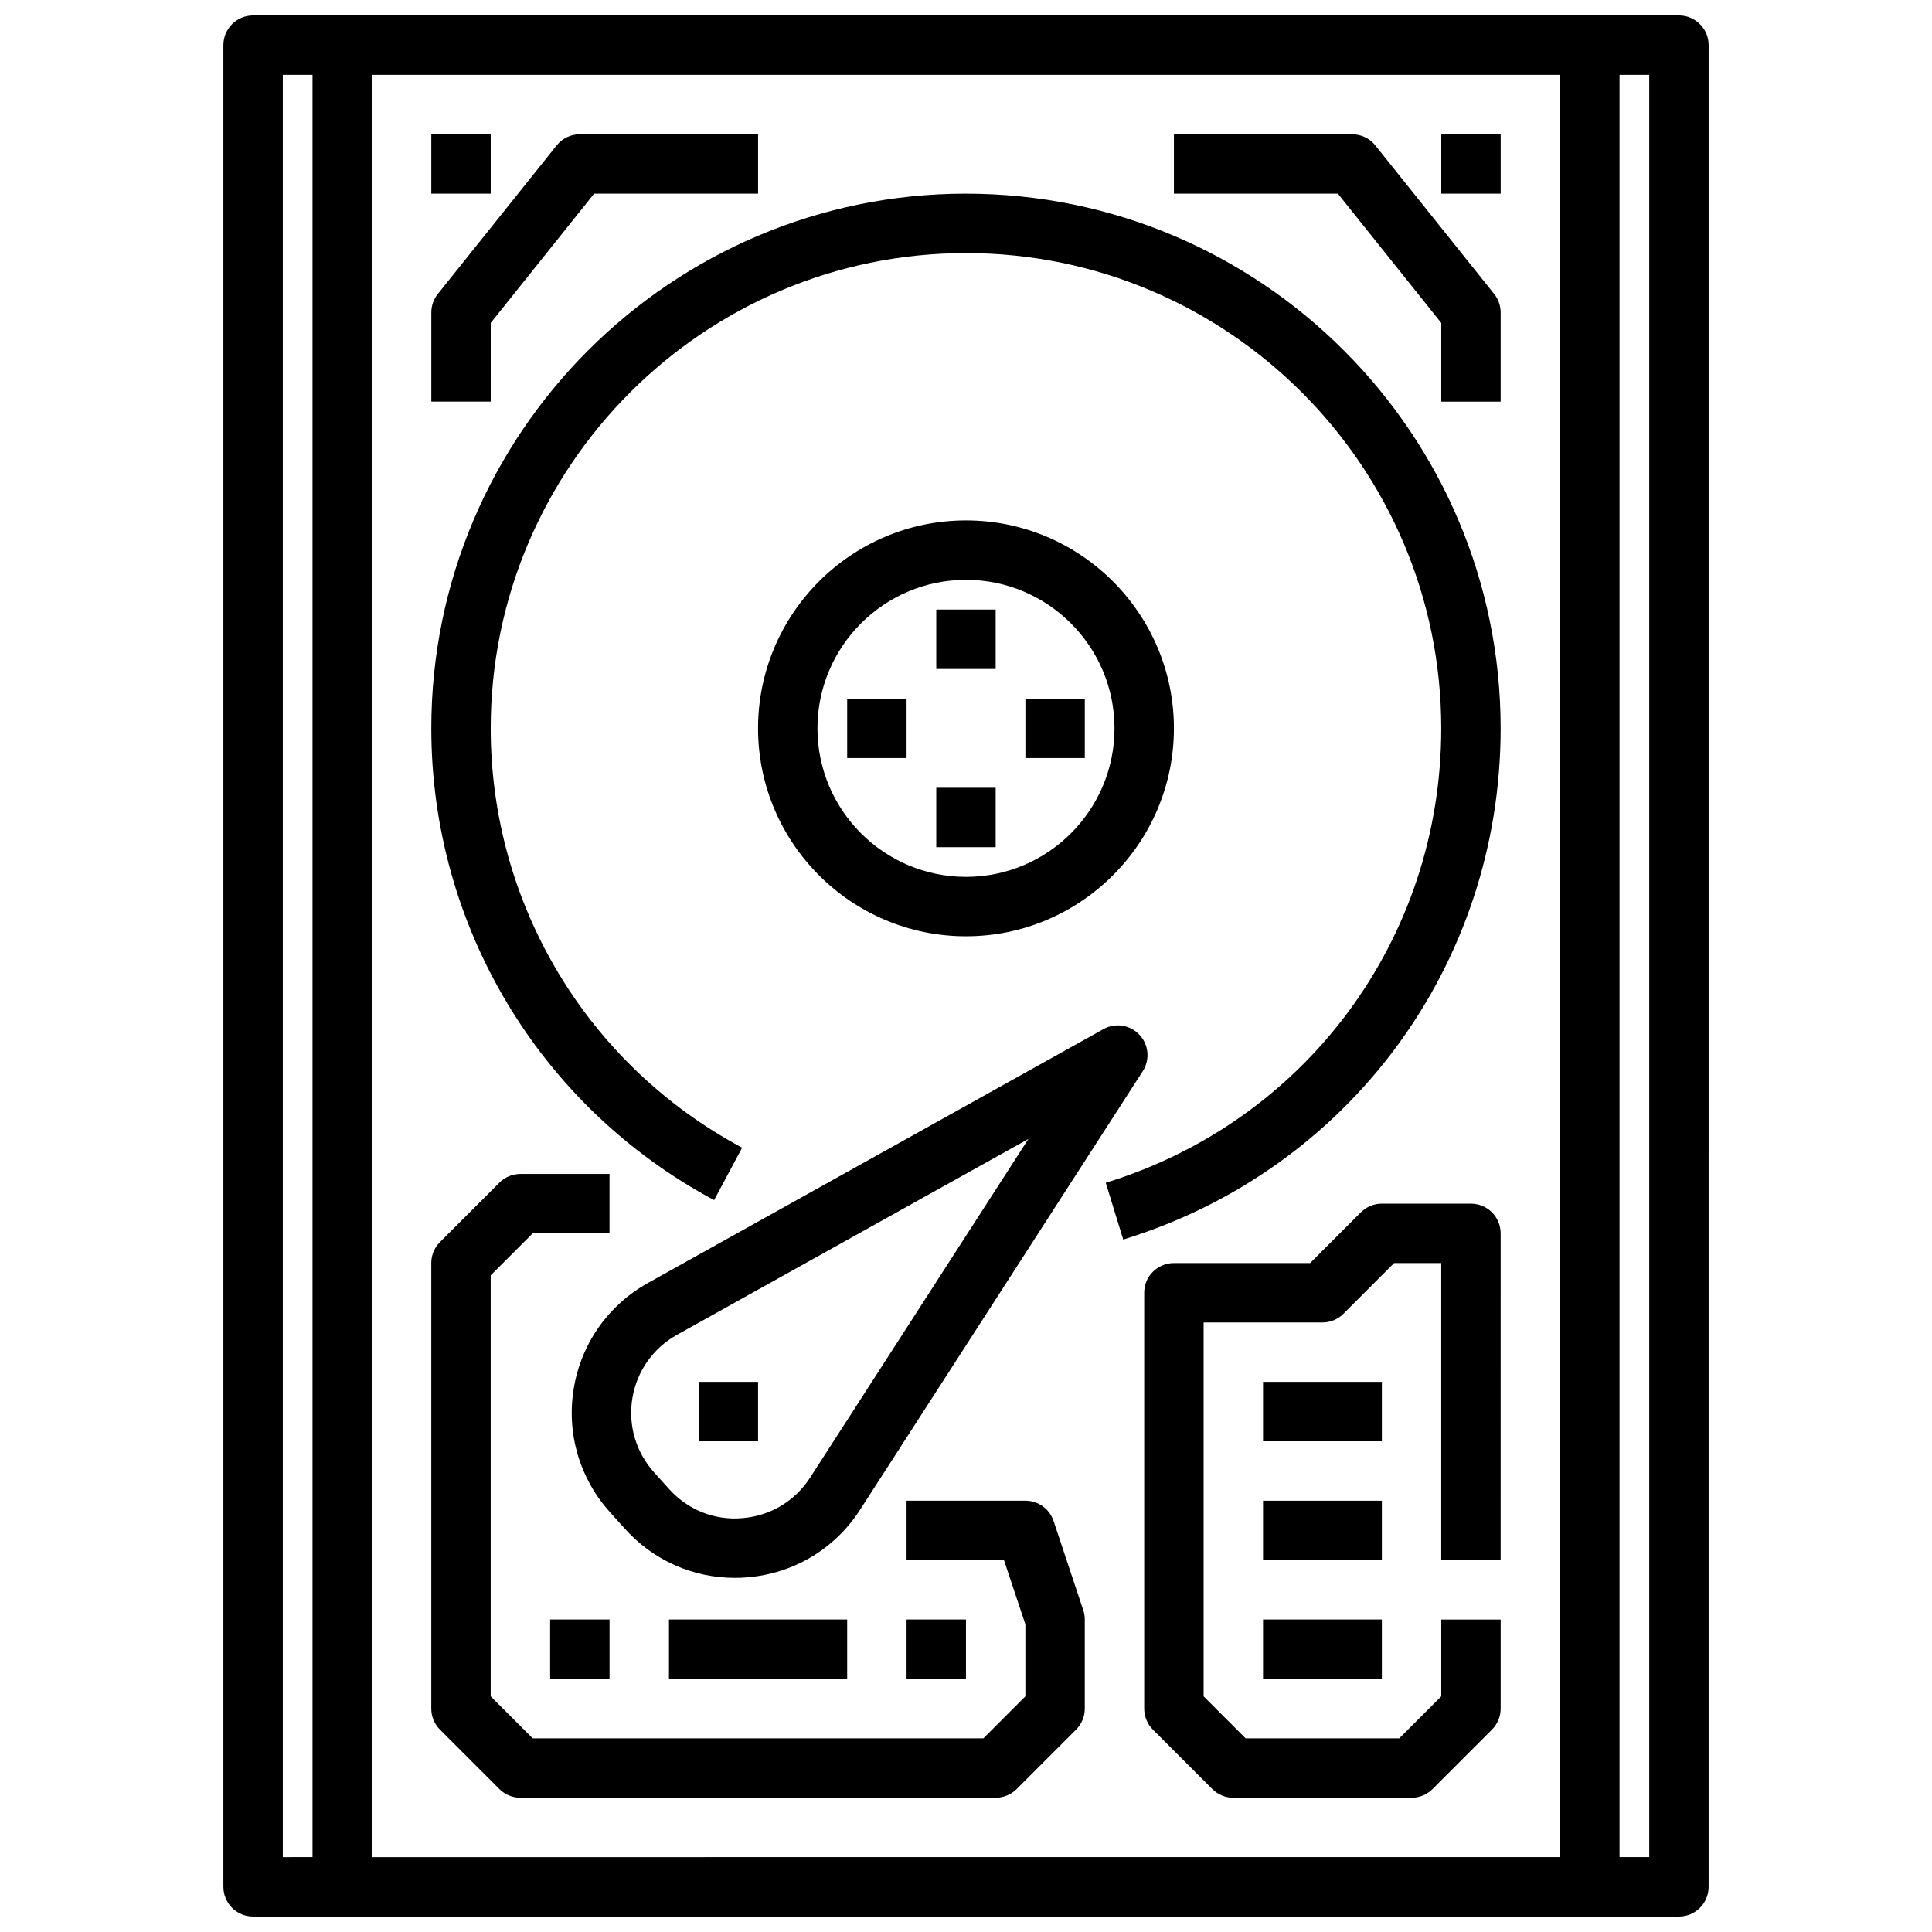
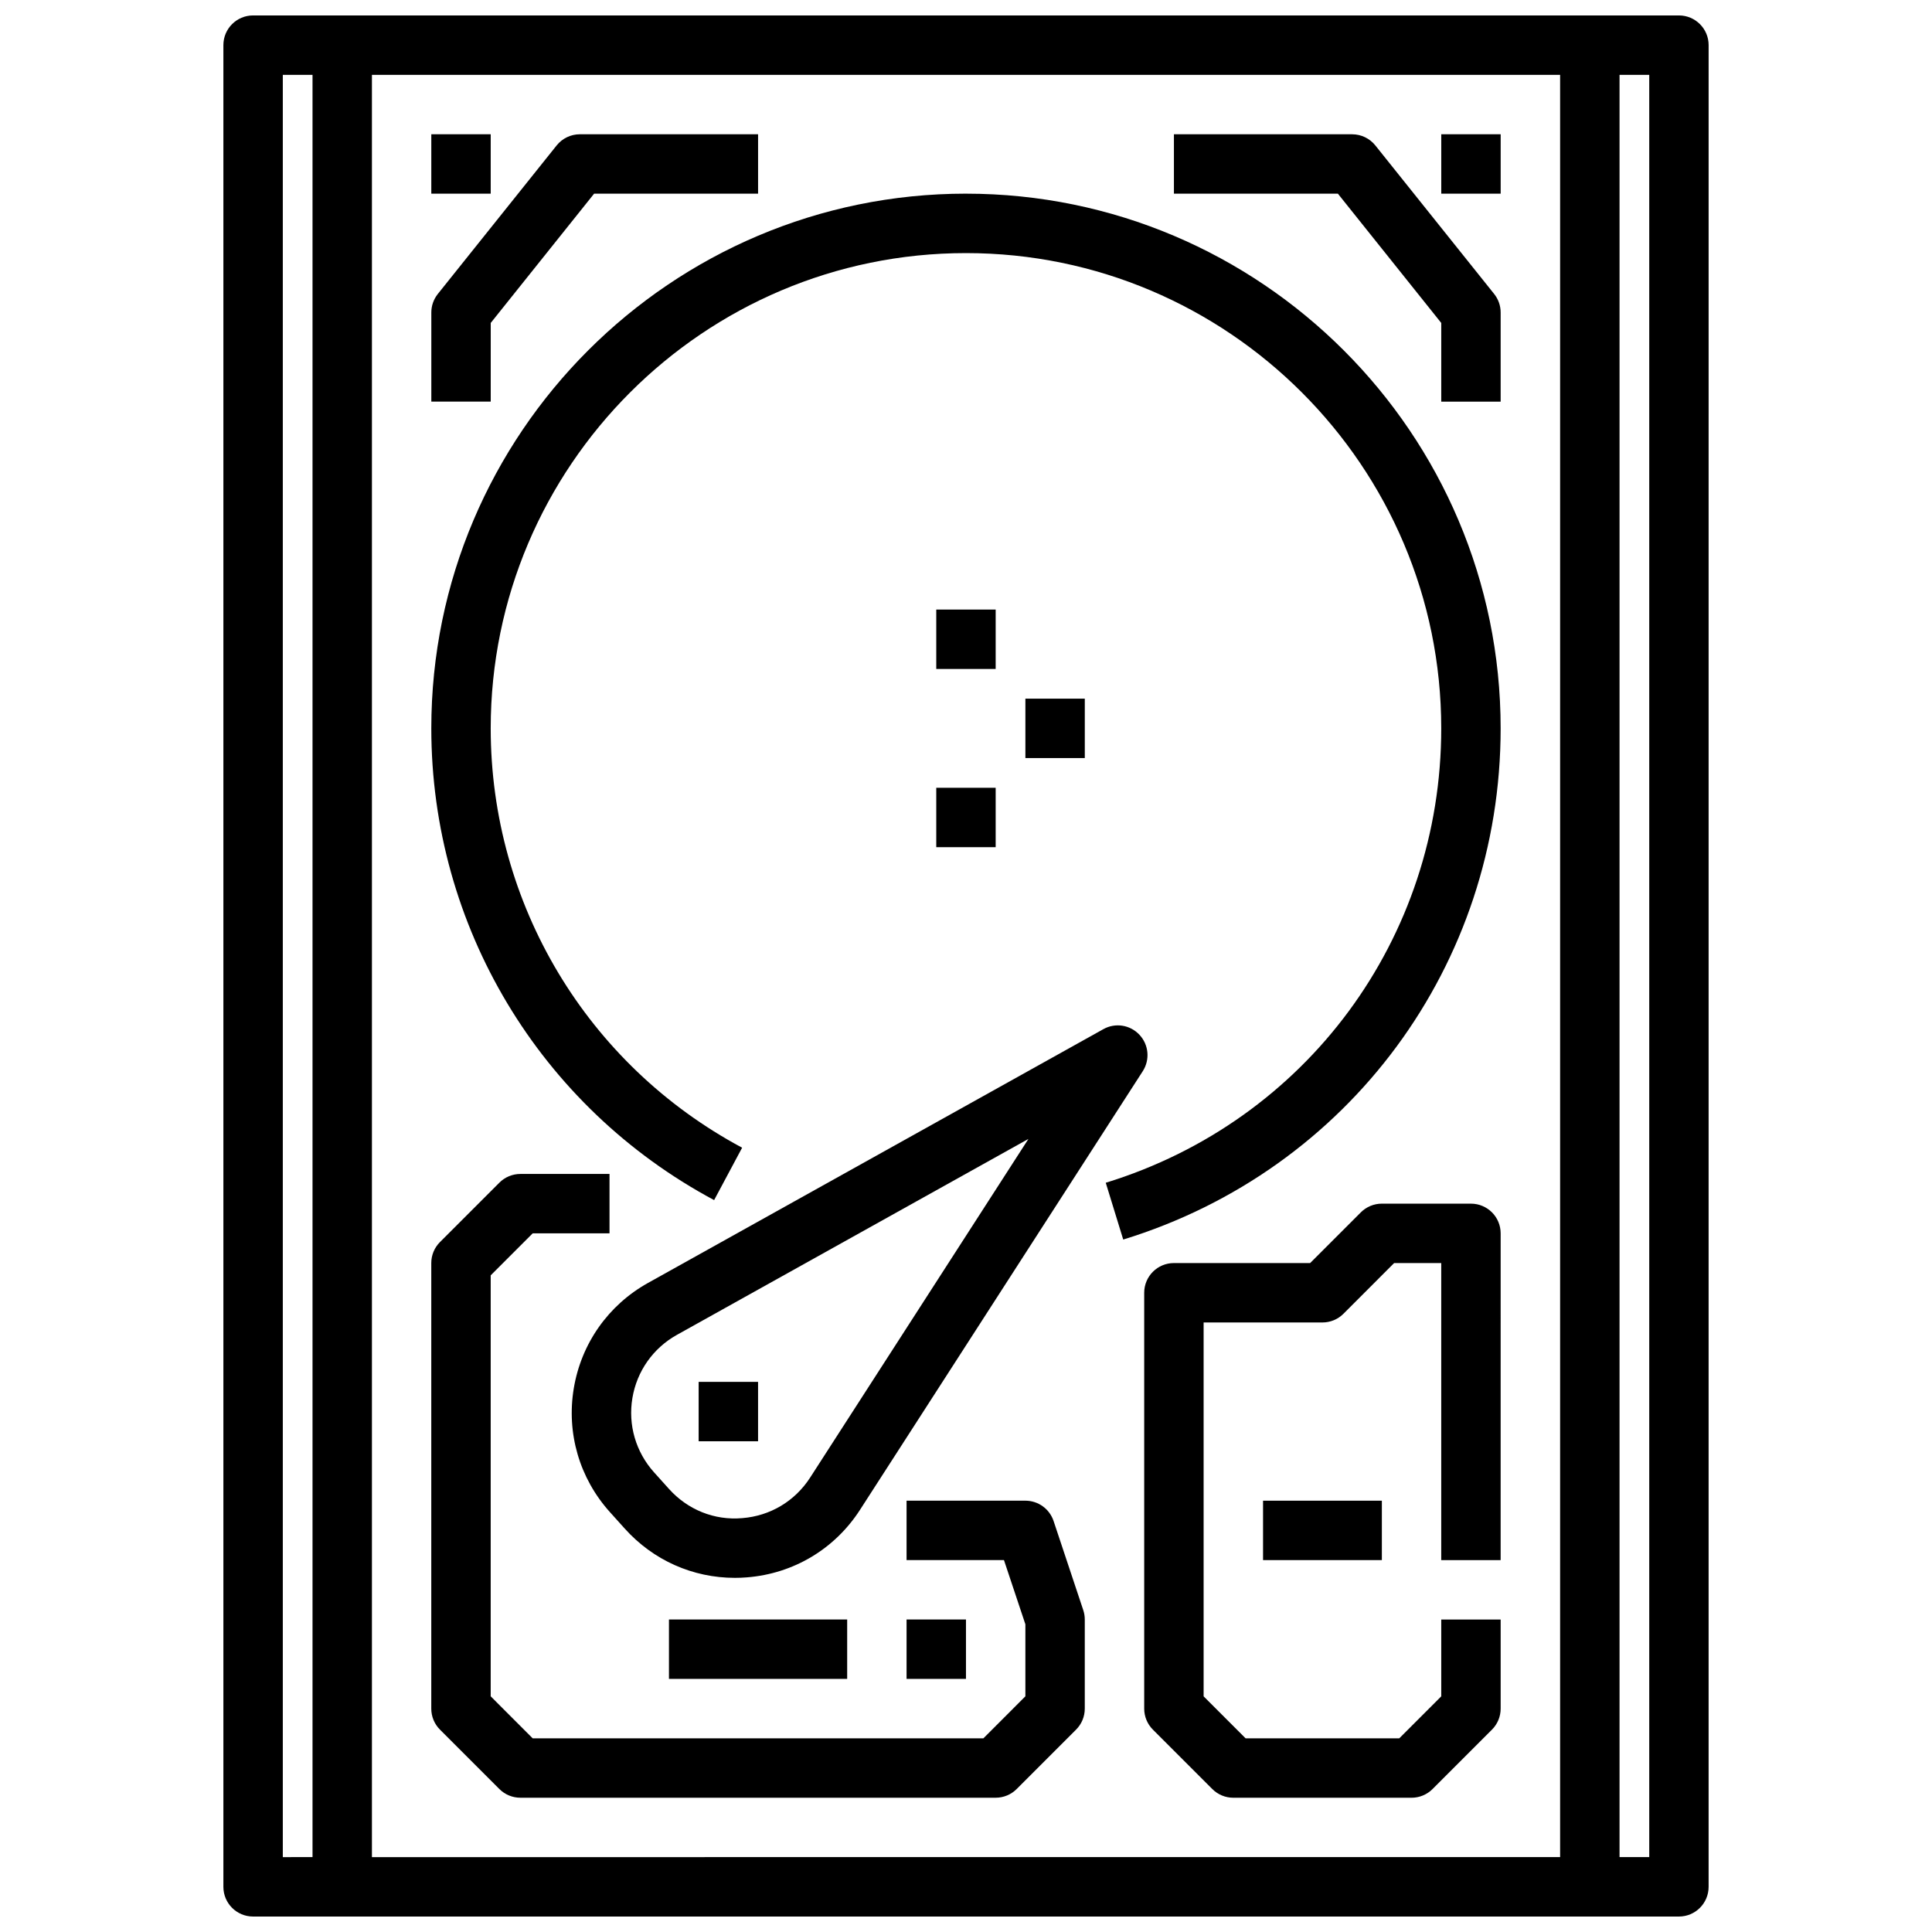
<svg xmlns="http://www.w3.org/2000/svg" width="800px" height="800px" version="1.1" viewBox="144 144 512 512">
  <defs>
    <clipPath id="a">
      <path d="m203 148.09h394v503.81h-394z" />
    </clipPath>
  </defs>
  <path d="m400 195.32c-78.129 0-141.7 63.566-141.7 141.7 0 52.379 28.719 100.28 74.949 125.02l7.422-13.887c-41.094-21.984-66.629-64.57-66.629-111.13 0-69.445 56.504-125.95 125.95-125.95 69.445 0 125.95 56.504 125.95 125.95 0 55.68-35.73 104.07-88.906 120.42l4.629 15.051c59.824-18.391 100.02-72.832 100.02-135.47 0-78.133-63.566-141.7-141.7-141.7z" />
-   <path d="m455.1 337.02c0-30.379-24.719-55.105-55.105-55.105-30.387 0-55.105 24.727-55.105 55.105 0 30.379 24.719 55.105 55.105 55.105 30.387-0.004 55.105-24.727 55.105-55.105zm-94.465 0c0-21.703 17.656-39.359 39.359-39.359s39.359 17.656 39.359 39.359c0 21.703-17.656 39.359-39.359 39.359-21.699 0-39.359-17.656-39.359-39.359z" />
  <path d="m525.95 179.58h15.742v15.742h-15.742z" />
  <path d="m258.3 179.58h15.742v15.742h-15.742z" />
  <path d="m392.12 305.54h15.742v15.742h-15.742z" />
  <path d="m392.12 352.77h15.742v15.742h-15.742z" />
  <path d="m415.74 329.15h15.742v15.742h-15.742z" />
-   <path d="m368.51 329.15h15.742v15.742h-15.742z" />
  <path d="m274.05 229.58 27.395-34.254h43.453v-15.742h-47.23c-2.394 0-4.652 1.086-6.148 2.953l-31.488 39.359c-1.117 1.402-1.727 3.125-1.727 4.918v23.617h15.742z" />
  <path d="m508.48 182.54c-1.496-1.867-3.758-2.953-6.148-2.953h-47.23v15.742h43.453l27.391 34.254v20.852h15.742v-23.617c0-1.793-0.605-3.519-1.723-4.922z" />
  <path d="m296.06 511.91c-1.977 11.879 1.496 23.82 9.547 32.785l3.953 4.394c7.543 8.398 18.043 13.059 29.199 13.059 1.062 0 2.133-0.039 3.211-0.133 12.328-0.984 23.246-7.512 29.945-17.902l74.926-116.23c1.961-3.039 1.598-7.023-0.875-9.652-2.465-2.644-6.414-3.266-9.574-1.488l-120.68 67.258c-10.504 5.863-17.668 16.031-19.652 27.91zm27.332-14.16 93.156-51.926-57.852 89.75c-4.023 6.242-10.57 10.156-17.973 10.746-7.418 0.652-14.488-2.227-19.449-7.754l-3.953-4.394c-4.832-5.383-6.918-12.547-5.731-19.672 1.191-7.125 5.488-13.23 11.801-16.75z" />
  <path d="m329.15 510.21h15.742v15.742h-15.742z" />
  <path d="m423.21 547.08c-1.082-3.219-4.078-5.383-7.473-5.383h-31.488v15.742h25.812l5.676 17.02v19.082l-11.129 11.133h-119.44l-11.129-11.133v-111.56l11.129-11.129h20.359v-15.742h-23.617c-2.086 0-4.094 0.828-5.566 2.305l-15.742 15.742c-1.48 1.473-2.309 3.473-2.309 5.566v118.08c0 2.094 0.828 4.094 2.305 5.566l15.742 15.742c1.477 1.48 3.484 2.305 5.57 2.305h125.95c2.086 0 4.094-0.828 5.566-2.305l15.742-15.742c1.48-1.477 2.309-3.473 2.309-5.566v-23.617c0-0.844-0.133-1.684-0.402-2.488z" />
  <path d="m384.25 573.18h15.742v15.742h-15.742z" />
-   <path d="m289.79 573.18h15.742v15.742h-15.742z" />
  <path d="m321.28 573.18h47.23v15.742h-47.23z" />
  <path d="m533.82 462.98h-23.617c-2.086 0-4.094 0.828-5.566 2.305l-13.438 13.438h-36.102c-4.344 0-7.871 3.519-7.871 7.871v110.21c0 2.094 0.828 4.094 2.305 5.566l15.742 15.742c1.477 1.484 3.484 2.309 5.57 2.309h47.23c2.086 0 4.094-0.828 5.566-2.305l15.742-15.742c1.48-1.477 2.309-3.473 2.309-5.566v-23.617h-15.742v20.355l-11.133 11.133h-40.715l-11.129-11.133v-99.078h31.488c2.086 0 4.094-0.828 5.566-2.305l13.434-13.438h12.484v78.719h15.742l0.004-86.59c0-4.356-3.527-7.871-7.871-7.871z" />
-   <path d="m478.72 510.21h31.488v15.742h-31.488z" />
  <path d="m478.72 541.7h31.488v15.742h-31.488z" />
-   <path d="m478.72 573.18h31.488v15.742h-31.488z" />
  <g clip-path="url(#a)">
    <path d="m588.93 148.09h-377.86c-4.348 0-7.871 3.519-7.871 7.871v488.07c0 4.352 3.527 7.871 7.871 7.871h377.86c4.344 0 7.871-3.519 7.871-7.871l0.004-488.07c0-4.352-3.527-7.871-7.875-7.871zm-369.98 15.742h7.871v472.32l-7.871 0.004zm23.617 0h314.88v472.32l-314.88 0.004zm338.5 472.32h-7.871v-472.32h7.871z" />
  </g>
</svg>